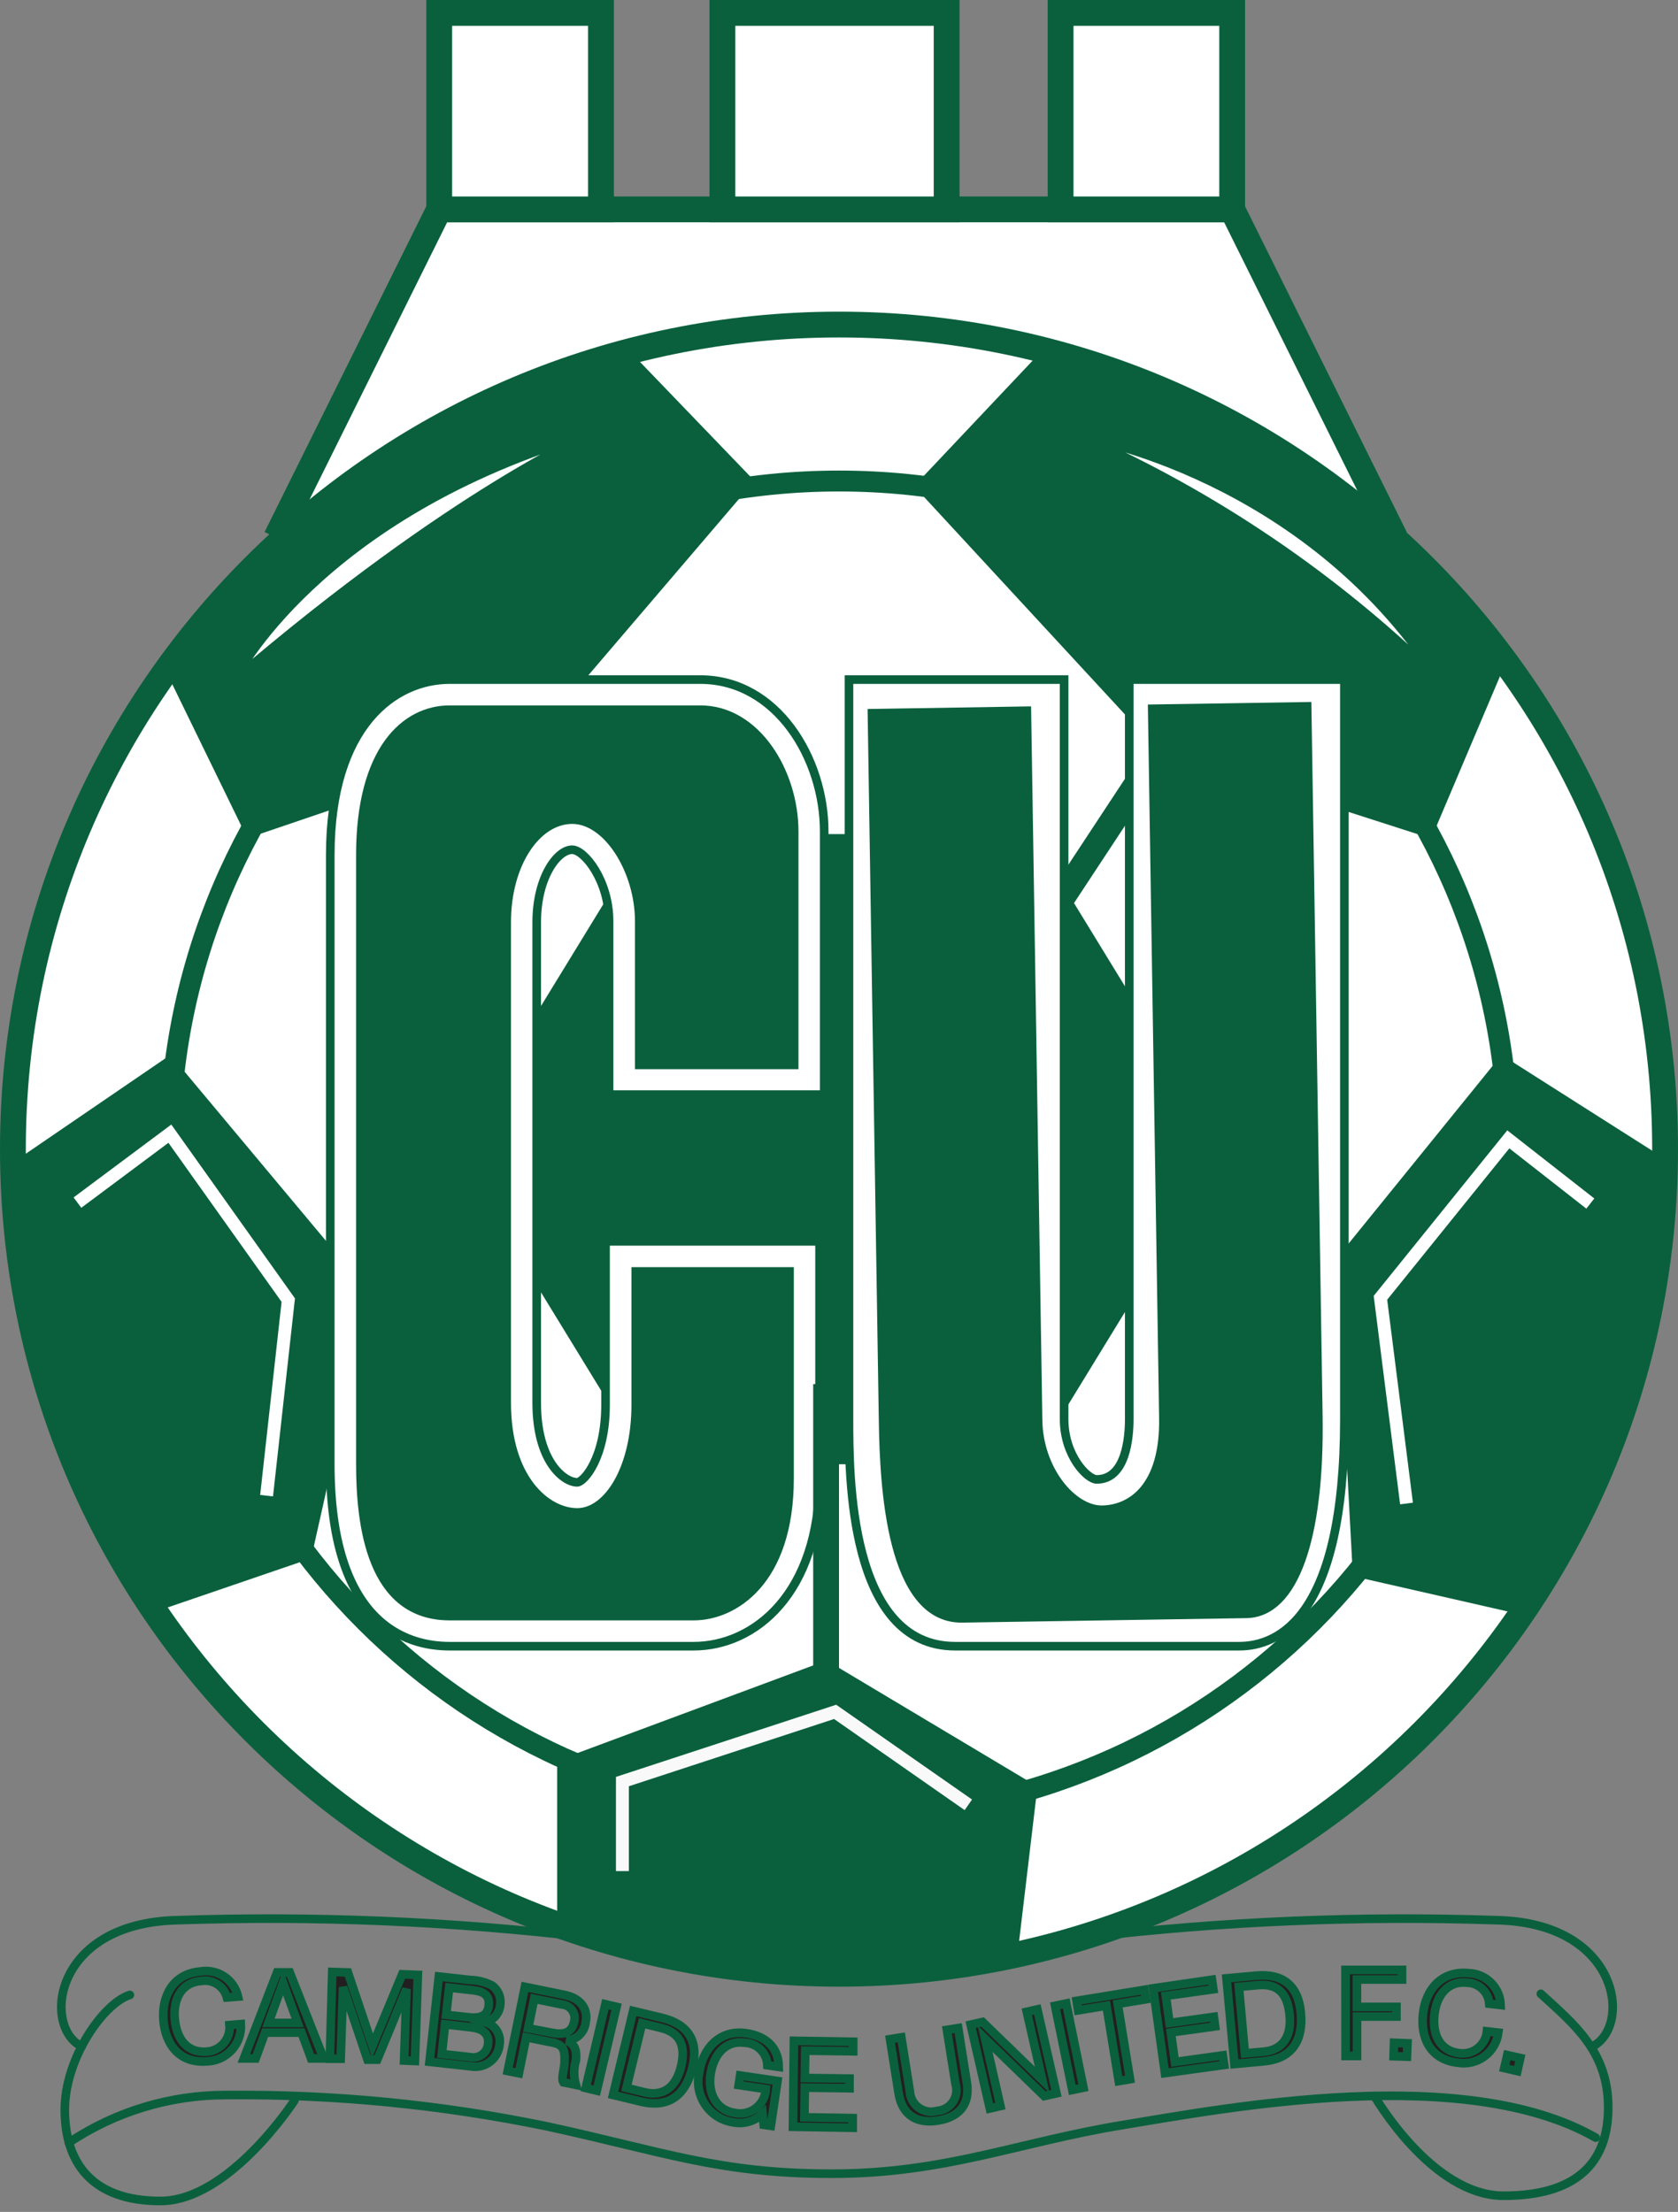
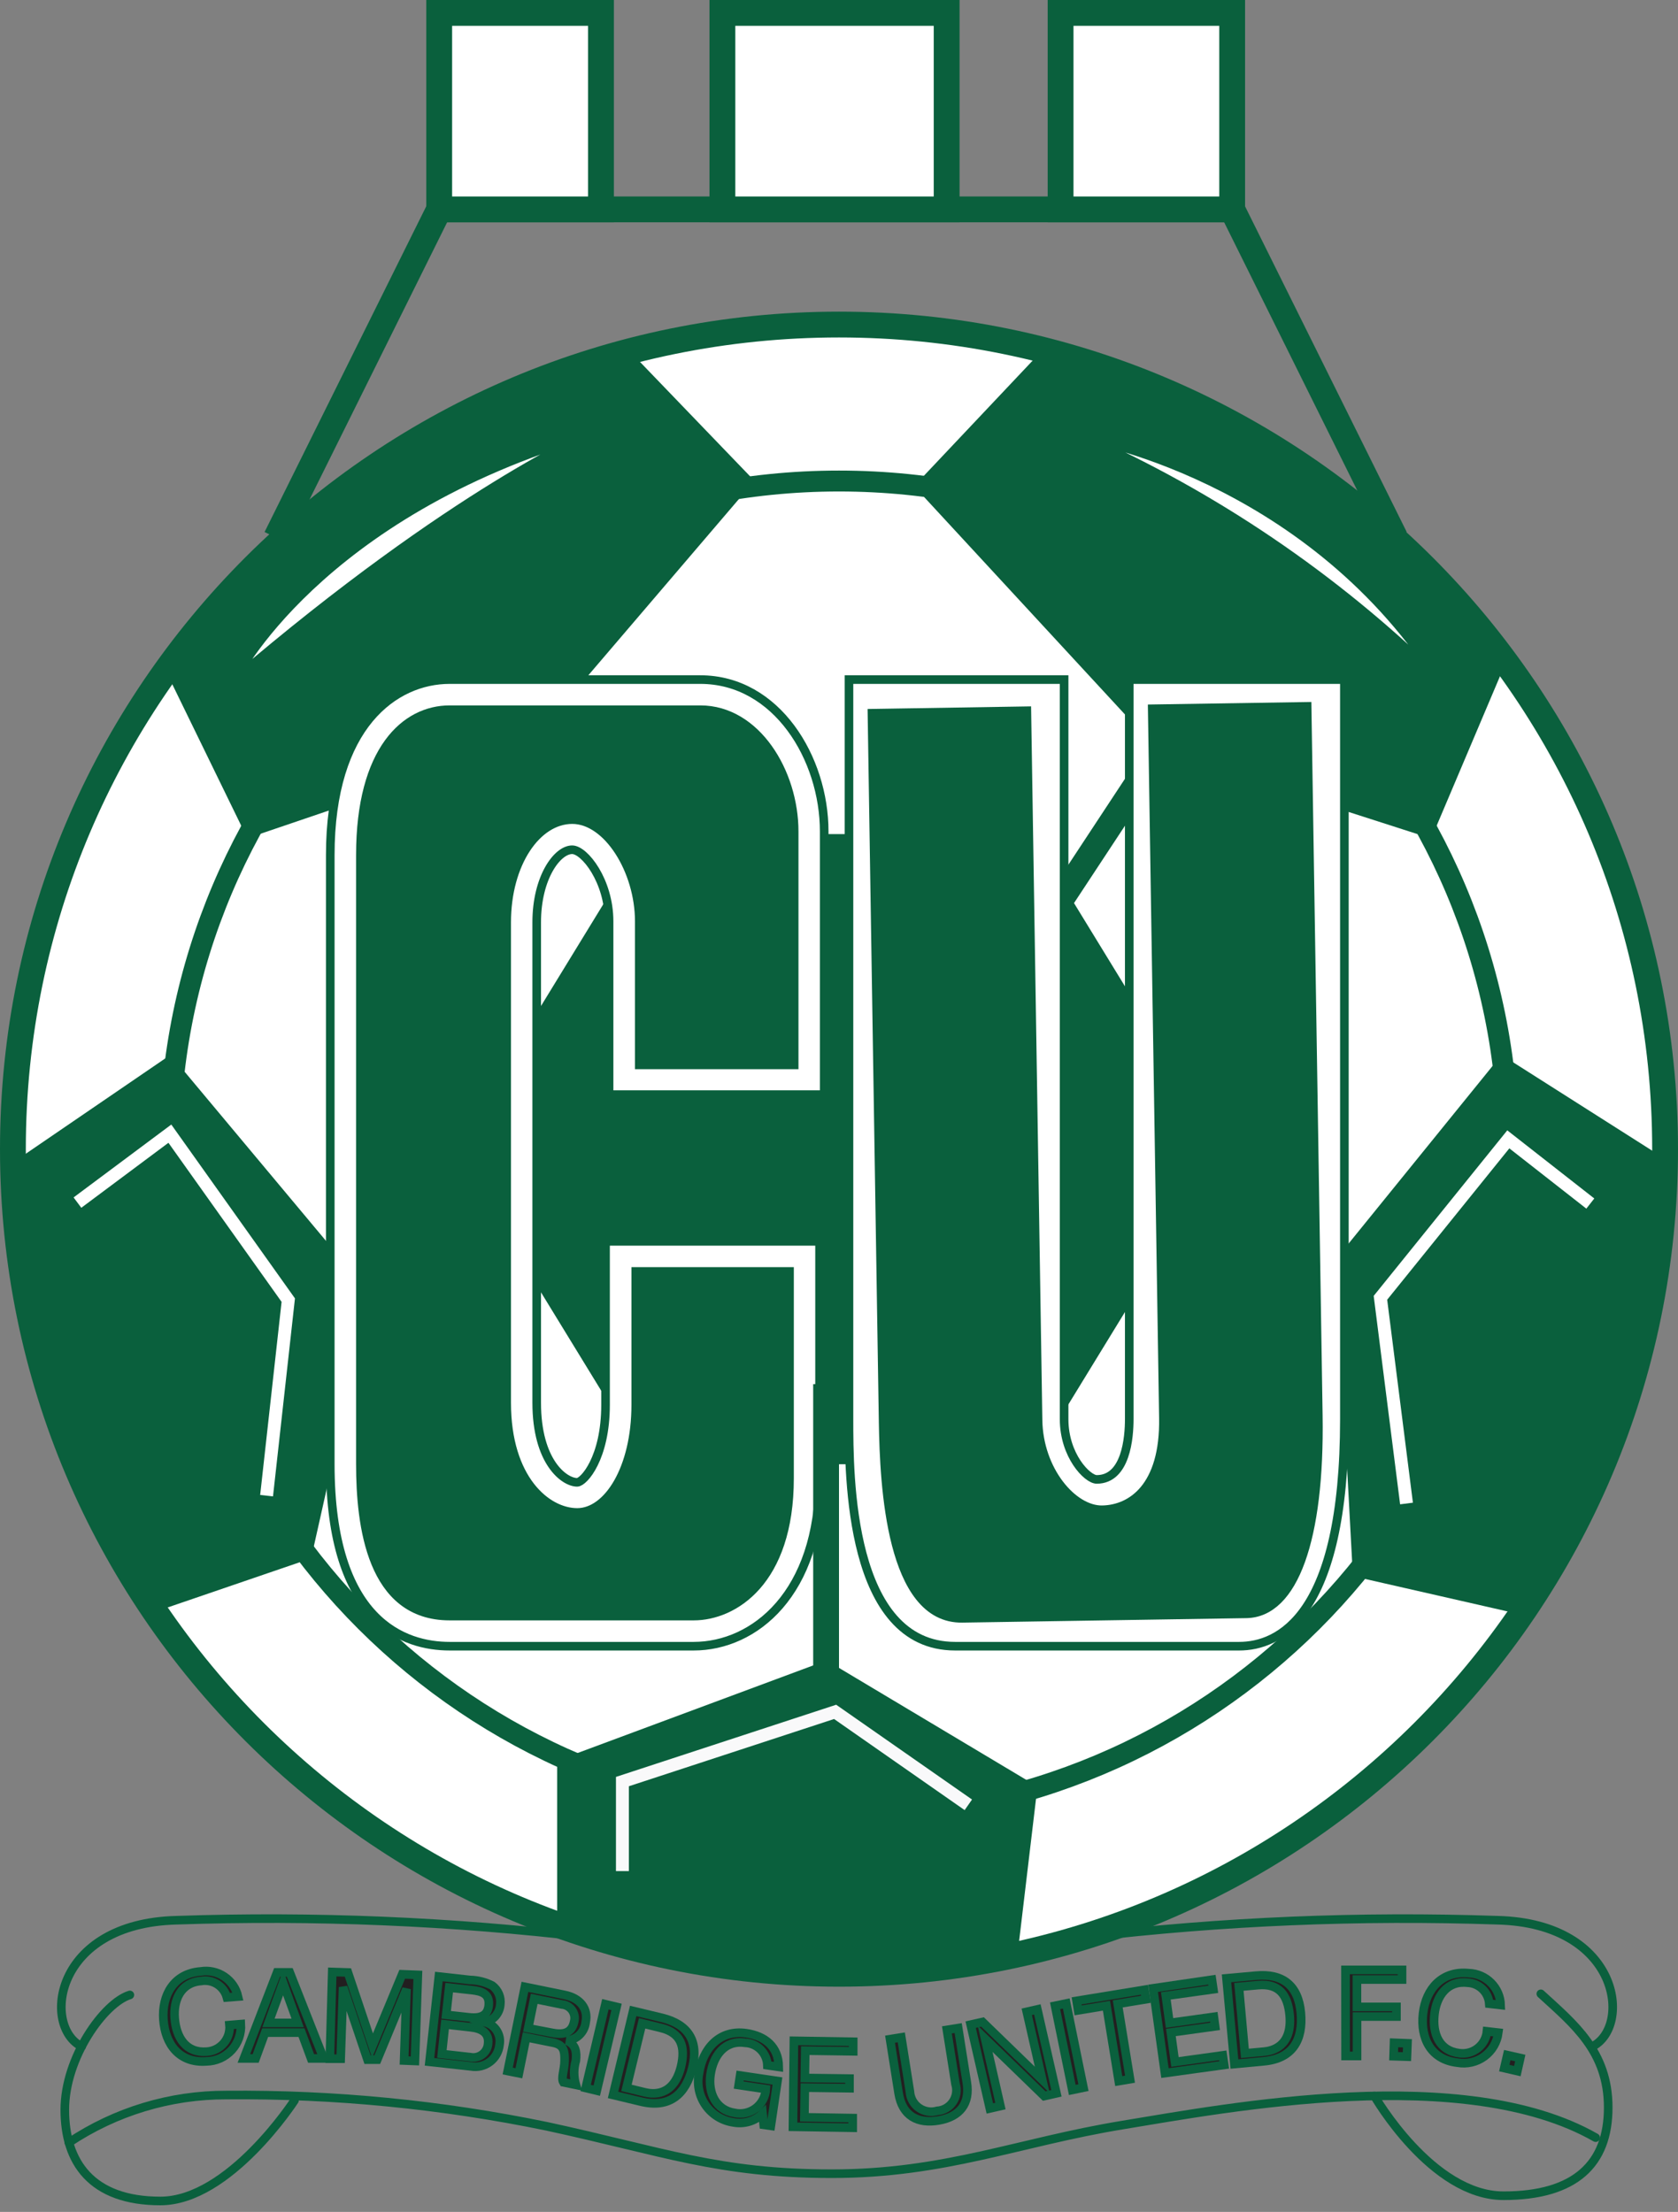
<svg xmlns="http://www.w3.org/2000/svg" width="195" height="257" viewBox="0 0 195 257" fill="none">
  <rect x="0" y="0" width="195" height="257" fill="#808080" stroke="none" />
  <g clip-path="url(#clip0_704_39)">
    <path d="M15.09 231.79C12.09 232.71 7.53 239.07 7.53 245.14C7.53 251.21 10.62 255.73 18.64 255.73C26.66 255.73 34.22 244.05 34.22 244.05" stroke="#0A603D" stroke-linecap="round" stroke-linejoin="round" />
    <path d="M8 248.95C13.419 245.331 19.793 243.406 26.31 243.42C38.824 243.308 51.314 244.529 63.57 247.06C77.07 249.98 83.49 252.56 96.66 252.56C109.83 252.56 118.32 248.9 130.49 246.9C142.66 244.9 170.2 239.67 185.43 248.37" stroke="#0A603D" stroke-linecap="round" stroke-linejoin="round" />
    <path d="M26.37 232.08C26.2 231.444 25.797 230.895 25.242 230.541C24.686 230.187 24.018 230.055 23.37 230.17C21 230.35 20.14 232.39 20.3 234.47C20.47 236.74 21.62 238.56 24.01 238.38C24.39 238.359 24.762 238.261 25.103 238.093C25.445 237.925 25.749 237.689 25.997 237.401C26.245 237.112 26.433 236.777 26.549 236.414C26.664 236.051 26.706 235.669 26.67 235.29L27.99 235.18C28.025 235.73 27.948 236.282 27.764 236.801C27.58 237.321 27.292 237.797 26.918 238.202C26.544 238.607 26.091 238.932 25.588 239.157C25.085 239.381 24.541 239.502 23.99 239.51C20.89 239.74 19.2 237.57 18.99 234.67C18.78 231.77 20.24 229.29 23.31 229.06C24.271 228.901 25.256 229.114 26.064 229.657C26.873 230.199 27.444 231.031 27.66 231.98L26.37 232.08Z" fill="#231F20" stroke="#0A603D" />
    <path d="M32.2 229.17H33.67L37.61 239.17H36.15L35.04 236.17H30.81L29.71 239.17H28.34L32.2 229.17ZM31.2 235.04H34.59L32.9 230.38L31.2 235.04Z" fill="#231F20" stroke="#0A603D" />
    <path d="M38.61 229.12L40.43 229.18L43.29 237.68L46.74 229.39L48.56 229.46L48.22 239.46L46.96 239.41L47.24 231.1L43.84 239.31H42.71L39.87 230.89L39.59 239.2H38.33L38.61 229.12Z" fill="#231F20" stroke="#0A603D" />
    <path d="M51 229.65L54.61 230.05C55.511 230.069 56.397 230.292 57.2 230.7C57.539 230.951 57.805 231.289 57.971 231.677C58.136 232.066 58.194 232.491 58.14 232.91C58.102 233.389 57.916 233.845 57.608 234.214C57.3 234.583 56.885 234.847 56.42 234.97C56.967 235.123 57.437 235.474 57.738 235.955C58.039 236.436 58.151 237.012 58.05 237.57C58.012 237.961 57.894 238.339 57.702 238.681C57.511 239.024 57.25 239.323 56.937 239.56C56.624 239.796 56.266 239.966 55.884 240.057C55.503 240.148 55.106 240.16 54.72 240.09L49.91 239.56L51 229.65ZM51.35 238.65L54.66 239.02C54.901 239.069 55.15 239.066 55.39 239.011C55.63 238.955 55.855 238.849 56.05 238.699C56.245 238.55 56.406 238.36 56.522 238.142C56.637 237.925 56.705 237.686 56.72 237.44C56.87 236.15 55.86 235.67 54.72 235.55L51.72 235.21L51.35 238.65ZM51.85 234.1L54.5 234.39C56 234.56 56.67 234.08 56.79 233.04C56.94 231.66 55.99 231.36 54.85 231.23L52.2 230.94L51.85 234.1Z" fill="#231F20" stroke="#0A603D" />
    <path d="M61 230.85L65.61 231.79C67.45 232.16 68.38 233.4 68.06 234.96C68.001 235.517 67.749 236.037 67.347 236.428C66.945 236.819 66.419 237.056 65.86 237.1C66.95 237.56 67.02 238.44 66.92 239.42C66.654 240.341 66.654 241.319 66.92 242.24L65.47 241.94C65.18 241.47 65.6 240.46 65.61 239.46C65.62 238.46 65.61 237.61 64.33 237.35L61.15 236.71L60.3 240.89L59 240.63L61 230.85ZM64.1 236.18C65.32 236.43 66.43 236.33 66.72 234.9C66.781 234.675 66.792 234.44 66.752 234.21C66.711 233.981 66.621 233.763 66.488 233.572C66.354 233.382 66.18 233.223 65.979 233.106C65.777 232.99 65.552 232.92 65.32 232.9L62.08 232.24L61.38 235.66L64.1 236.18Z" fill="#231F20" stroke="#0A603D" />
    <path d="M70.35 232.87L71.65 233.18L69.35 242.91L68.06 242.6L70.35 232.87Z" fill="#231F20" stroke="#0A603D" />
    <path d="M73.58 233.65L76.92 234.45C79.92 235.18 81.23 237.08 80.47 240.21C79.71 243.34 77.82 244.95 74.58 244.21L71.24 243.41L73.58 233.65ZM72.8 242.59L74.95 243.11C75.83 243.32 78.27 243.65 79.14 240.11C79.69 237.8 79.14 236.19 76.79 235.62L74.62 235.09L72.8 242.59Z" fill="#231F20" stroke="#0A603D" />
    <path d="M88.62 245.6C88.175 246.024 87.635 246.336 87.046 246.51C86.456 246.683 85.834 246.714 85.23 246.6C84.586 246.507 83.969 246.283 83.414 245.943C82.86 245.603 82.381 245.153 82.007 244.622C81.632 244.09 81.37 243.487 81.237 242.851C81.103 242.214 81.101 241.557 81.23 240.92C81.65 238.04 83.6 235.78 86.73 236.24C88.89 236.56 90.47 237.78 90.5 240.15L89.18 239.96C89.157 239.275 88.875 238.624 88.391 238.139C87.906 237.655 87.255 237.372 86.57 237.35C84.17 237 82.87 238.93 82.57 241.05C82.27 243.17 83.18 245.17 85.38 245.5C85.804 245.59 86.242 245.587 86.664 245.492C87.087 245.397 87.484 245.211 87.828 244.948C88.171 244.685 88.454 244.35 88.657 243.968C88.859 243.585 88.976 243.162 89 242.73L85.84 242.26L86.01 241.15L90.35 241.79L89.58 247L88.75 246.88L88.62 245.6Z" fill="#231F20" stroke="#0A603D" />
    <path d="M92.26 237.12L99.15 237.23V238.34L93.58 238.26L93.53 241.44L98.72 241.51V242.63L93.53 242.56L93.48 246.01L99.09 246.1V247.22L92.15 247.11L92.26 237.12Z" fill="#231F20" stroke="#0A603D" />
    <path d="M112.35 241.94C112.76 244.42 111.55 245.94 109.1 246.37C106.65 246.8 104.86 245.85 104.43 243.23L103.43 236.93L104.74 236.72L105.74 243.02C105.761 243.392 105.866 243.755 106.047 244.082C106.228 244.408 106.48 244.689 106.785 244.904C107.089 245.12 107.439 245.264 107.807 245.325C108.175 245.387 108.552 245.364 108.91 245.26C109.272 245.236 109.624 245.13 109.939 244.95C110.254 244.77 110.524 244.521 110.729 244.222C110.934 243.922 111.069 243.58 111.122 243.221C111.176 242.863 111.148 242.496 111.04 242.15L110.04 235.85L111.35 235.64L112.35 241.94Z" fill="#231F20" stroke="#0A603D" />
    <path d="M112.8 235.24L114.18 234.93L121.12 241.66L119.32 233.75L120.55 233.47L122.77 243.22L121.35 243.54L114.48 236.88L116.26 244.7L115.03 244.98L112.8 235.24Z" fill="#231F20" stroke="#0A603D" />
    <path d="M122.61 233.05L123.91 232.78L125.91 242.56L124.61 242.83L122.61 233.05Z" fill="#231F20" stroke="#0A603D" />
    <path d="M128.58 233.04L125.29 233.58L125.11 232.48L133 231.19L133.18 232.29L129.89 232.83L131.32 241.58L130.01 241.8L128.58 233.04Z" fill="#231F20" stroke="#0A603D" />
    <path d="M134 231.02L140.84 230.02L141 231.13L135.48 231.9L135.91 235.05L141.06 234.33L141.21 235.44L136.07 236.15L136.54 239.58L142.1 238.81L142.26 239.92L135.38 240.87L134 231.02Z" fill="#231F20" stroke="#0A603D" />
    <path d="M142.53 229.86L145.95 229.55C149.02 229.27 150.87 230.64 151.17 233.85C151.47 237.06 150.17 239.2 146.86 239.5L143.45 239.82L142.53 229.86ZM144.67 238.58L146.87 238.38C147.78 238.3 150.2 237.82 149.87 234.15C149.65 231.78 148.64 230.43 146.2 230.65L143.97 230.85L144.67 238.58Z" fill="#231F20" stroke="#0A603D" />
    <path d="M156.36 228.88H162.93V230H157.69V233.18H162.28V234.3H157.7V238.88H156.37L156.36 228.88Z" fill="#231F20" stroke="#0A603D" />
    <path d="M162 237.35L163.56 237.41L163.5 238.96L161.95 238.91L162 237.35Z" fill="#231F20" stroke="#0A603D" />
    <path d="M173.07 232.81C173.023 232.161 172.738 231.553 172.269 231.102C171.8 230.651 171.18 230.391 170.53 230.37C168.17 230.1 166.94 231.93 166.7 234.01C166.44 236.28 167.23 238.28 169.61 238.56C169.987 238.61 170.371 238.584 170.738 238.482C171.105 238.38 171.448 238.206 171.745 237.968C172.043 237.731 172.29 237.437 172.471 237.102C172.653 236.767 172.764 236.399 172.8 236.02L174.12 236.17C174.051 236.717 173.872 237.245 173.593 237.72C173.313 238.196 172.94 238.61 172.496 238.936C172.051 239.263 171.545 239.496 171.007 239.62C170.47 239.744 169.913 239.758 169.37 239.66C166.28 239.3 165.04 236.85 165.37 233.95C165.7 231.05 167.61 228.95 170.68 229.26C171.654 229.288 172.58 229.686 173.269 230.374C173.959 231.061 174.36 231.987 174.39 232.96L173.07 232.81Z" fill="#231F20" stroke="#0A603D" />
    <path d="M175.16 238.78L176.67 239.12L176.33 240.64L174.81 240.29L175.16 238.78Z" fill="#231F20" stroke="#0A603D" />
    <path d="M9.49 237.78C4.88 235.48 6.25 223.48 20.49 223.11C36.478 222.559 52.484 223.228 68.37 225.11" stroke="#0A603D" stroke-linecap="round" stroke-linejoin="round" />
    <path d="M185.05 237.78C189.66 235.48 188.29 223.48 174.05 223.11C158.062 222.559 142.056 223.228 126.17 225.11" stroke="#0A603D" stroke-linecap="round" stroke-linejoin="round" />
    <path d="M179.06 231.66C182.86 235.15 186.89 238.32 186.89 244.87C186.89 251.42 183.07 255.12 174.72 255.12C166.37 255.12 159.72 243.53 159.72 243.53" stroke="#0A603D" stroke-linecap="round" stroke-linejoin="round" />
-     <path d="M162.13 62.48L143.19 24.33H51.03L32.09 62.48" fill="white" />
    <path d="M162.13 62.48L143.19 24.33H51.03L32.09 62.48" stroke="#0A603D" stroke-width="3" />
    <path d="M97.5 229.33C150.519 229.33 193.5 186.434 193.5 133.52C193.5 80.606 150.519 37.71 97.5 37.71C44.481 37.71 1.5 80.606 1.5 133.52C1.5 186.434 44.481 229.33 97.5 229.33Z" fill="white" stroke="#0A603D" stroke-width="3" />
    <path d="M135.33 86.23L117.81 112.83" stroke="#0A603D" stroke-width="3" />
    <path d="M97.5 211.15C140.457 211.15 175.28 176.394 175.28 133.52C175.28 90.646 140.457 55.89 97.5 55.89C54.543 55.89 19.72 90.646 19.72 133.52C19.72 176.394 54.543 211.15 97.5 211.15Z" stroke="#0A603D" stroke-width="2.43" />
    <path d="M42.5 150.48L19.72 123.23L1.53 135.66C1.905 153.921 7.529 171.689 17.73 186.84L35.73 180.68L42.5 150.48Z" fill="#0A603D" stroke="#0A603D" />
    <path d="M61.5 85.73L87 55.89L72.63 40.96C51.28 46.702 32.562 59.628 19.63 77.56L29 96.78L61.5 85.73Z" fill="#0A603D" stroke="#0A603D" />
    <path d="M134.92 86.81L166.04 96.81L174.64 76.52C161.582 58.934 142.907 46.338 121.71 40.82L106.91 56.49L134.92 86.81Z" fill="#0A603D" stroke="#0A603D" />
    <path d="M96 193.48L65.25 204.91V223.78C82.091 229.75 100.258 230.931 117.73 227.19L120.03 207.84L96 193.48Z" fill="#0A603D" stroke="#0A603D" />
    <path d="M174.6 123.23L155.75 146.48L157.7 182.73L177.09 187.15C187.491 171.808 193.188 153.763 193.48 135.23L174.6 123.23Z" fill="#0A603D" stroke="#0A603D" />
    <path d="M27.25 78.98C27.25 78.98 36.75 59.69 68.75 50.34C68.75 50.34 52.88 57.04 27.25 78.98Z" fill="white" stroke="#0A603D" />
    <path d="M125.83 50.81C125.83 50.81 151.58 55.09 167 78.73C155.04 67.057 141.099 57.603 125.83 50.81Z" fill="white" stroke="#0A603D" />
    <path d="M184.81 139.84L175.28 132.38L160.42 150.79L163.45 174.69" stroke="white" stroke-width="1.5" />
    <path d="M72.33 217.4V207L97.05 198.9L112.53 209.7" stroke="#F9F9FA" stroke-width="1.5" />
    <path d="M30.98 173.78L33.5 151.06L19.74 131.72L9 139.73" stroke="white" stroke-width="1.5" />
    <path d="M75.38 169.63L53.27 133.52L75.38 97.41H119.62L141.73 133.52L119.62 169.63H75.38Z" fill="#0A603D" stroke="#0A603D" />
    <path d="M111 191.27C98.66 191.27 98.66 171.42 98.66 164.89V78.96H123.66V164.89C123.66 169.12 126.36 171.89 127.45 171.89C130.87 171.89 131.23 166.98 131.23 164.89V78.96H156.23V164.89C156.23 187.89 148.57 191.27 144 191.27H111Z" fill="white" stroke="#0A603D" />
    <path d="M153.2 164.49L151.9 82.07L133.9 82.35L135.2 164.77C135.33 172.77 131.49 175.36 128.09 175.42C124.69 175.48 120.72 170.86 120.63 165L119.33 82.58L101.33 82.87L102.63 165.29C102.75 172.6 103.47 188.16 111.83 188.03L144.83 187.51C150.37 187.42 153.42 178.81 153.2 164.49Z" fill="#0A603D" stroke="#0A603D" />
    <path d="M52.25 191.27C47.07 191.27 38.38 188.52 38.38 170.11V99.35C38.38 84.3 45.85 78.96 52.25 78.96H81.38C90.27 78.96 95.78 88.12 95.78 96.61V127.18H70.78V107.05C70.78 102.33 67.92 98.73 66.49 98.73C64.77 98.73 62.37 101.94 62.37 107.17V162.98C62.37 169.9 65.59 172.23 67.07 172.23C67.83 172.23 70.37 169.42 70.37 163.23V144.23H95.24V171.73C95.24 185.16 87.66 191.27 80.61 191.27H52.25Z" fill="white" stroke="#0A603D" />
    <path d="M74.29 107.05V123.73H92.29V96.61C92.29 89.73 87.89 82.46 81.39 82.46H52.25C47.12 82.46 41.88 87.11 41.88 99.35V170.11C41.88 177.23 43.12 187.77 52.25 187.77H80.62C85.25 187.77 91.75 183.77 91.75 171.77V147.73H73.88V163.23C73.88 170.61 70.65 175.73 67.08 175.73C63.51 175.73 58.88 171.85 58.88 162.98V107.17C58.88 100.3 62.38 95.23 66.5 95.23C70.62 95.23 74.29 101.17 74.29 107.05Z" fill="#0A603D" stroke="#0A603D" />
    <path d="M96 196.18V160.82" stroke="#0A603D" stroke-width="3" />
    <path d="M143.19 1.5H123.25V24.33H143.19V1.5Z" fill="white" stroke="#0A603D" stroke-width="3" />
    <path d="M69.84 1.5H51.04V24.33H69.84V1.5Z" fill="white" stroke="#0A603D" stroke-width="3" />
    <path d="M110.01 1.5H83.95V24.33H110.01V1.5Z" fill="white" stroke="#0A603D" stroke-width="3" />
  </g>
  <defs>
    <clipPath id="clip0_704_39">
      <rect width="195" height="256.23" fill="white" />
    </clipPath>
  </defs>
</svg>